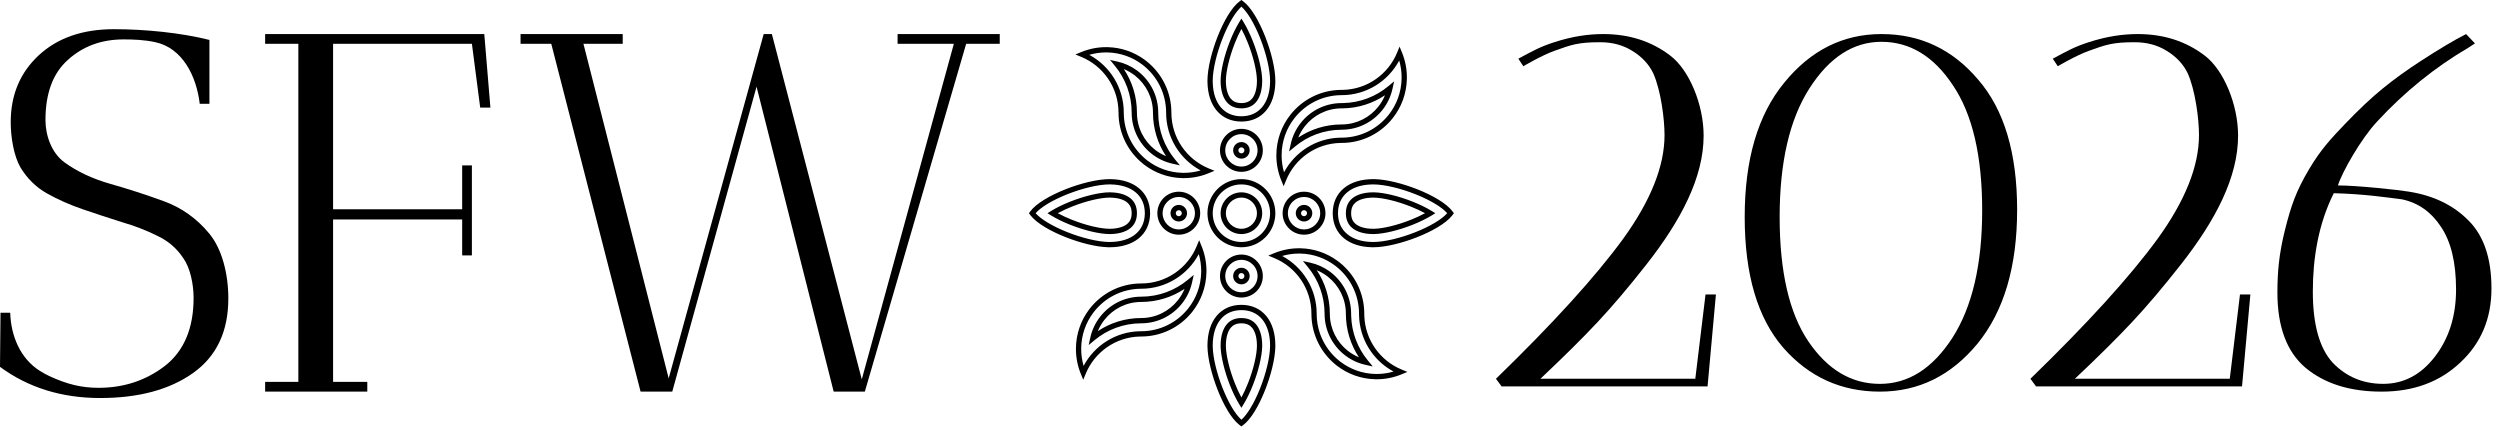
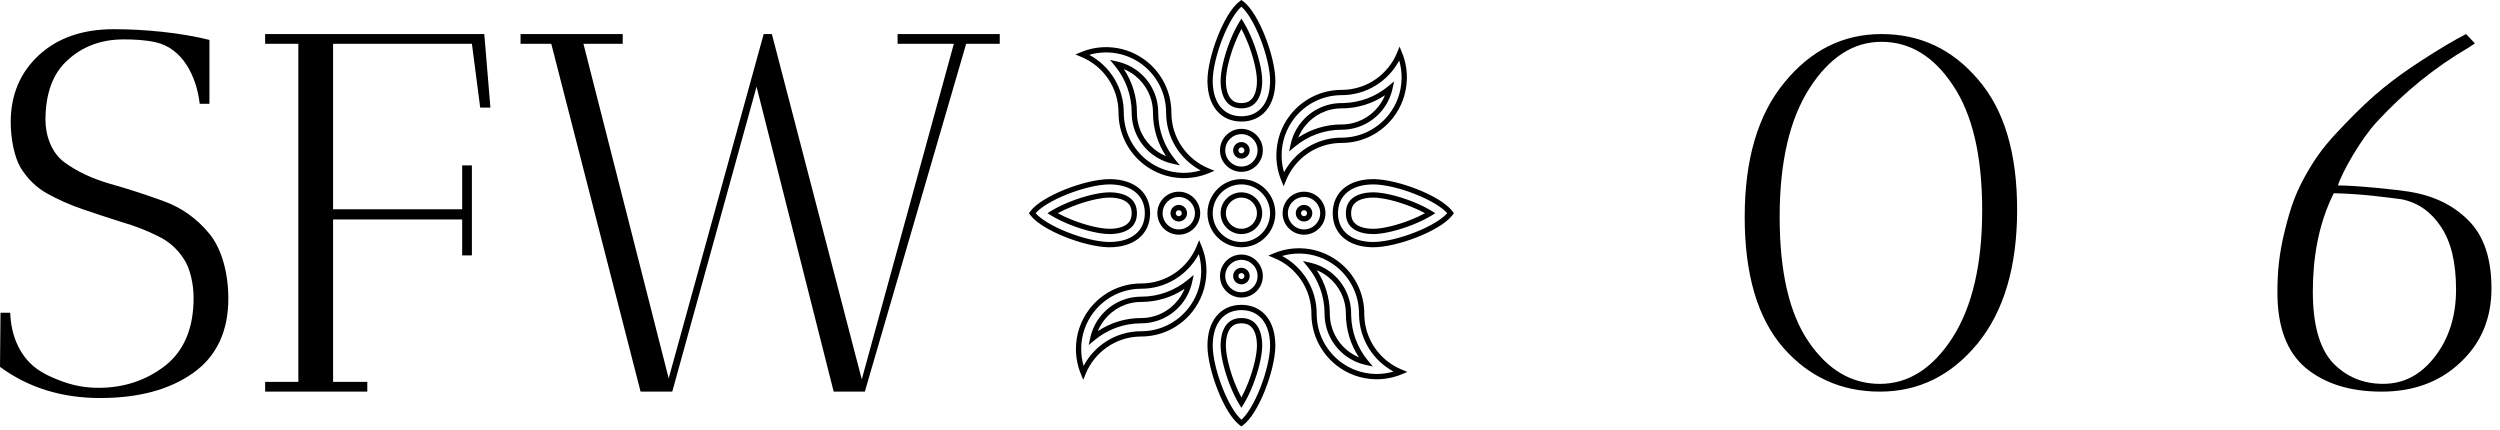
<svg xmlns="http://www.w3.org/2000/svg" width="273" height="47" viewBox="0 0 273 47" fill="none">
  <path d="M10.766 42.349C13.518 42.349 15.935 41.549 18.017 39.95C20.1 38.314 21.141 35.841 21.141 32.531C21.141 31.044 20.769 29.248 20.026 28.207C19.319 27.128 18.371 26.31 17.181 25.752C15.991 25.157 14.689 24.655 13.276 24.246C11.863 23.8 10.45 23.335 9.037 22.852C7.623 22.368 6.322 21.792 5.132 21.122C3.942 20.453 2.975 19.505 2.231 18.278C1.525 17.05 1.171 15.05 1.171 13.34C1.171 10.365 2.194 7.929 4.239 6.032C6.285 4.136 9.018 3.188 12.439 3.188C15.861 3.188 19.747 3.578 22.87 4.359V11.332H21.811C21.454 8.295 19.922 5.23 16.931 4.599C15.752 4.351 14.608 4.303 13.499 4.303C11.082 4.303 9.055 5.047 7.419 6.534C5.783 7.985 4.965 10.179 4.965 13.117C4.965 14.827 5.652 16.716 7.028 17.72C8.404 18.724 10.059 19.505 11.993 20.063C13.964 20.62 15.916 21.253 17.85 21.959C19.821 22.666 21.494 23.856 22.87 25.529C24.246 27.203 24.934 29.909 24.934 32.587C24.934 36.194 23.651 38.909 21.085 40.731C18.519 42.553 15.135 43.464 10.933 43.464C6.731 43.464 3.087 42.33 0 40.062L0.056 34.149H1.116C1.187 36.68 2.226 39.177 4.377 40.514C4.709 40.72 5.04 40.906 5.355 41.052C7.324 41.97 8.906 42.349 10.766 42.349Z" fill="black" />
  <path d="M94.106 41.427L104.161 4.781H98.016V3.719H109.172V4.781H105.505L94.44 42.766H91.038L82.615 9.464L73.411 42.766H69.952L60.198 4.781H56.844V3.719H68V4.781H63.711L73.02 41.315L83.102 4.781L83.396 3.719H84.232H84.288L84.565 4.781L94.106 41.427Z" fill="black" />
  <path d="M36.373 41.703V23.967H50.469V27.891H51.531V18.062H50.469V22.852H36.373V4.781L51.532 4.785L52.438 11.751H53.553L52.884 3.719L28.953 3.719V4.781H32.579L32.579 41.703H28.953L28.953 42.766H40.109V41.703H36.373Z" fill="black" />
  <path d="M135.561 33.288C136.689 33.288 137.628 33.719 138.279 34.509C138.926 35.293 139.268 36.404 139.268 37.733V37.736L139.267 37.858V37.861C139.239 39.203 138.774 41.032 138.12 42.666C137.792 43.486 137.413 44.266 137.011 44.919C136.612 45.567 136.177 46.111 135.731 46.438L135.558 46.565L135.31 46.376L135.306 46.372C134.863 46.019 134.432 45.457 134.035 44.793C133.637 44.124 133.262 43.334 132.941 42.509C132.32 40.917 131.882 39.16 131.856 37.858L131.854 37.733C131.854 36.404 132.197 35.293 132.844 34.509C133.495 33.719 134.434 33.288 135.561 33.288ZM137.256 37.641C137.241 36.695 136.991 36.113 136.73 35.796C136.49 35.506 136.139 35.306 135.561 35.306C134.984 35.306 134.632 35.506 134.393 35.796C134.124 36.123 133.866 36.733 133.866 37.733L133.867 37.826C133.889 38.807 134.249 40.343 134.842 41.844C135.066 42.412 135.311 42.943 135.561 43.404C135.812 42.943 136.057 42.412 136.281 41.844C136.893 40.295 137.257 38.708 137.257 37.733L137.256 37.641ZM131.212 26.878C131.556 27.716 131.745 28.634 131.745 29.596V29.599L131.743 29.749V29.752C131.709 31.366 131.141 32.849 130.21 34.03L130.209 34.031L130.15 34.105L130.149 34.107C128.843 35.717 126.851 36.746 124.621 36.747L124.49 36.749C121.809 36.8 119.521 38.469 118.556 40.824L118.29 41.473L118.024 40.824C117.681 39.986 117.492 39.068 117.492 38.106C117.492 36.484 118.03 34.987 118.937 33.787L118.938 33.786L118.939 33.785L119.025 33.674L119.027 33.672C120.311 32.043 122.288 30.988 124.512 30.955H124.515L124.616 30.954H124.618C127.355 30.954 129.701 29.27 130.681 26.878L130.947 26.229L131.212 26.878ZM141.857 27.111L142.002 27.112H142.005C143.514 27.144 144.909 27.647 146.048 28.48L146.158 28.562L146.159 28.563L146.16 28.564L146.27 28.649L146.272 28.651C147.921 29.96 148.98 31.986 148.98 34.26L148.982 34.391L148.985 34.517C149.085 37.154 150.732 39.393 153.043 40.347L153.689 40.613L153.043 40.88C152.207 41.225 151.293 41.415 150.334 41.415H150.332L150.182 41.413H150.179C148.622 41.38 147.188 40.845 146.031 39.964L146.029 39.963L146.028 39.962L145.918 39.876L145.916 39.874C144.292 38.585 143.241 36.601 143.208 34.369V34.367L143.208 34.265V34.263C143.208 31.516 141.53 29.163 139.145 28.179L138.499 27.912L139.145 27.645C139.981 27.301 140.896 27.111 141.854 27.111H141.857ZM141.852 27.688C141.212 27.688 140.595 27.78 140.011 27.951C142.254 29.155 143.782 31.529 143.782 34.261L143.783 34.361L143.785 34.457C143.843 36.469 144.802 38.255 146.272 39.422L146.378 39.504C147.442 40.314 148.76 40.806 150.191 40.836L150.336 40.838C150.976 40.838 151.593 40.745 152.177 40.574C149.972 39.39 148.458 37.076 148.407 34.402V34.4L148.406 34.266V34.263C148.406 32.171 147.433 30.308 145.916 29.103L145.81 29.021C144.745 28.21 143.426 27.719 141.993 27.689L141.852 27.688ZM146.969 34.263C146.969 32.634 146.215 31.184 145.032 30.241L144.938 30.167L144.83 30.087C144.509 29.856 144.161 29.662 143.791 29.51C144.693 30.871 145.219 32.505 145.219 34.263L145.22 34.339C145.243 35.94 145.995 37.363 147.164 38.291C147.537 38.587 147.951 38.832 148.397 39.015C147.495 37.654 146.969 36.02 146.969 34.263ZM130.172 30.843C129.983 31.695 129.605 32.474 129.083 33.135C128.039 34.459 126.428 35.306 124.618 35.306C122.683 35.306 120.91 35.996 119.528 37.144L118.882 37.68L119.064 36.859C119.253 36.007 119.632 35.228 120.153 34.567C121.197 33.242 122.809 32.396 124.618 32.396C126.554 32.396 128.327 31.706 129.708 30.558L130.354 30.021L130.172 30.843ZM129.354 31.54C127.998 32.445 126.37 32.973 124.618 32.973C122.992 32.973 121.544 33.733 120.604 34.925C120.309 35.299 120.065 35.714 119.883 36.162C121.239 35.257 122.867 34.729 124.618 34.729C126.245 34.729 127.693 33.969 128.633 32.777C128.928 32.403 129.172 31.987 129.354 31.54ZM137.326 30.145C137.326 29.167 136.536 28.374 135.561 28.374C134.587 28.374 133.797 29.167 133.797 30.145L133.798 30.194C133.824 31.149 134.603 31.915 135.561 31.915C136.536 31.915 137.326 31.122 137.326 30.145ZM135.889 30.145C135.889 29.963 135.742 29.816 135.561 29.816C135.38 29.816 135.234 29.963 135.234 30.145C135.234 30.326 135.38 30.474 135.561 30.474L135.58 30.473C135.752 30.464 135.889 30.32 135.889 30.145ZM121.163 19.561L121.282 19.562H121.284C122.574 19.583 123.65 19.936 124.409 20.584C125.174 21.237 125.59 22.168 125.59 23.281V23.285L125.589 23.383V23.384L125.588 23.386C125.562 24.489 125.121 25.405 124.336 26.039C123.557 26.668 122.464 27.001 121.16 27.001H121.157L121.035 27H121.033C119.716 26.972 117.93 26.519 116.323 25.88C115.516 25.559 114.746 25.188 114.094 24.793C113.446 24.401 112.898 23.975 112.551 23.538L112.548 23.533L112.359 23.285L112.486 23.111C112.817 22.656 113.371 22.213 114.031 21.807C114.696 21.398 115.49 21.013 116.323 20.682C117.981 20.023 119.831 19.561 121.16 19.561H121.163ZM135.561 19.561C137.609 19.561 139.268 21.227 139.268 23.281V23.285L139.267 23.373V23.375L139.267 23.377C139.216 25.387 137.577 27.001 135.561 27.001C133.546 27.001 131.906 25.387 131.856 23.377L131.855 23.375V23.373L131.854 23.285V23.281C131.854 21.227 133.514 19.561 135.561 19.561ZM150.089 19.562C151.407 19.59 153.194 20.043 154.8 20.682C155.633 21.013 156.427 21.398 157.092 21.807C157.752 22.213 158.306 22.656 158.637 23.111L158.763 23.285L158.575 23.533L158.571 23.538C158.22 23.982 157.659 24.415 156.997 24.812C156.331 25.213 155.544 25.588 154.722 25.911C153.085 26.554 151.271 27.001 149.963 27.001H149.96L149.841 27H149.839C148.57 26.98 147.507 26.637 146.75 26.009C145.988 25.375 145.56 24.471 145.534 23.386L145.534 23.384V23.383L145.533 23.285V23.281C145.533 22.15 145.963 21.208 146.75 20.554C147.531 19.905 148.638 19.561 149.963 19.561L150.089 19.562ZM135.561 20.138C133.831 20.138 132.429 21.545 132.429 23.281L132.43 23.366C132.475 25.063 133.86 26.425 135.561 26.425C137.263 26.425 138.648 25.063 138.693 23.366L138.694 23.281C138.694 21.545 137.291 20.138 135.561 20.138ZM121.159 20.138C119.933 20.138 118.159 20.572 116.534 21.218C115.725 21.54 114.962 21.911 114.331 22.299C113.793 22.63 113.367 22.965 113.088 23.281C113.378 23.61 113.827 23.958 114.391 24.299C115.01 24.674 115.75 25.032 116.534 25.344C118.108 25.97 119.823 26.397 121.045 26.423L121.162 26.424C122.373 26.424 123.325 26.115 123.975 25.59C124.619 25.069 124.991 24.319 125.014 23.375L125.015 23.281C125.015 22.322 124.662 21.558 124.037 21.023C123.405 20.485 122.47 20.158 121.275 20.139L121.159 20.138ZM149.848 20.139C148.672 20.158 147.747 20.474 147.117 20.998C146.472 21.534 146.108 22.307 146.108 23.281L146.109 23.375C146.132 24.304 146.492 25.046 147.117 25.564C147.747 26.088 148.672 26.404 149.848 26.424L149.964 26.424C151.171 26.424 152.908 26.004 154.513 25.374C155.312 25.06 156.069 24.698 156.702 24.318C157.28 23.97 157.739 23.616 158.035 23.281C157.756 22.965 157.33 22.63 156.791 22.299C156.161 21.911 155.398 21.54 154.589 21.218C152.963 20.572 151.189 20.138 149.963 20.138L149.848 20.139ZM128.726 20.934L128.779 20.934H128.781L128.782 20.935C130.046 20.967 131.061 22.005 131.061 23.281V23.285L131.06 23.338V23.34L131.06 23.341C131.028 24.61 129.994 25.628 128.722 25.628H128.718L128.665 25.628H128.664L128.662 25.628C127.418 25.596 126.415 24.59 126.384 23.341L126.383 23.339V23.337L126.383 23.284V23.281C126.383 21.985 127.43 20.934 128.722 20.934H128.726ZM142.405 20.934L142.458 20.934H142.459L142.461 20.935C143.725 20.967 144.74 22.005 144.74 23.281V23.284L144.739 23.337V23.339L144.739 23.341C144.707 24.61 143.672 25.628 142.401 25.628C141.129 25.628 140.094 24.61 140.062 23.341L140.062 23.34V23.338L140.062 23.285V23.281C140.062 21.985 141.109 20.934 142.401 20.934H142.405ZM123.578 23.281C123.578 22.702 123.379 22.349 123.09 22.109C122.775 21.847 122.195 21.596 121.252 21.58L121.16 21.579C120.189 21.579 118.607 21.945 117.064 22.559C116.497 22.784 115.968 23.03 115.509 23.281C115.968 23.532 116.497 23.778 117.064 24.003C118.607 24.617 120.189 24.983 121.16 24.983L121.252 24.982C122.195 24.967 122.775 24.715 123.09 24.454C123.379 24.213 123.578 23.86 123.578 23.281ZM137.257 23.281C137.257 22.341 136.498 21.579 135.561 21.579C134.625 21.579 133.866 22.341 133.866 23.281L133.866 23.327C133.89 24.245 134.639 24.982 135.56 24.983L135.608 24.982C136.523 24.957 137.257 24.205 137.257 23.281ZM150.065 21.004C151.139 21.027 152.744 21.415 154.271 22.023C155.045 22.33 155.76 22.68 156.339 23.035L156.739 23.281L156.339 23.527C155.76 23.883 155.045 24.232 154.271 24.54C152.744 25.147 151.139 25.535 150.065 25.558L149.963 25.559C148.872 25.559 148.121 25.276 147.666 24.898C147.25 24.552 146.986 24.052 146.971 23.349L146.971 23.347V23.346L146.97 23.285V23.281C146.97 22.543 147.235 22.022 147.666 21.664C148.121 21.286 148.872 21.003 149.963 21.003L150.065 21.004ZM142.399 21.511C141.425 21.512 140.636 22.304 140.636 23.281L140.637 23.33C140.663 24.285 141.443 25.052 142.401 25.052C143.359 25.052 144.139 24.285 144.165 23.33L144.165 23.281C144.165 22.32 143.402 21.537 142.45 21.511L142.399 21.511ZM128.72 21.511C127.746 21.512 126.958 22.304 126.958 23.281L126.958 23.329C126.983 24.268 127.737 25.026 128.674 25.051L128.724 25.052C129.681 25.051 130.46 24.285 130.486 23.33L130.487 23.281C130.487 22.32 129.723 21.537 128.771 21.511L128.72 21.511ZM149.87 21.58C148.928 21.596 148.348 21.847 148.033 22.109C147.744 22.349 147.545 22.702 147.545 23.281L147.545 23.338C147.558 23.883 147.752 24.221 148.033 24.454C148.358 24.724 148.966 24.983 149.963 24.983L150.055 24.982C151.032 24.96 152.564 24.598 154.059 24.003C154.625 23.778 155.154 23.532 155.614 23.281C155.154 23.03 154.625 22.784 154.059 22.559C152.515 21.945 150.934 21.579 149.963 21.579L149.87 21.58ZM129.05 23.281C129.05 23.111 128.921 22.971 128.756 22.954L128.722 22.952C128.541 22.952 128.394 23.099 128.394 23.281L128.395 23.299C128.404 23.472 128.547 23.61 128.722 23.61L128.756 23.608C128.921 23.591 129.05 23.451 129.05 23.281ZM142.729 23.281C142.729 23.099 142.582 22.952 142.401 22.952C142.22 22.952 142.073 23.099 142.073 23.281L142.073 23.3C142.083 23.473 142.226 23.61 142.401 23.61C142.582 23.61 142.729 23.463 142.729 23.281ZM153.098 5.738C153.442 6.576 153.631 7.494 153.631 8.456V8.459L153.63 8.609V8.612C153.595 10.227 153.027 11.71 152.096 12.89C150.792 14.544 148.773 15.607 146.507 15.608L146.376 15.609C143.695 15.661 141.407 17.329 140.442 19.684L140.176 20.333L139.91 19.684C139.567 18.846 139.378 17.928 139.378 16.967C139.378 15.292 139.952 13.751 140.913 12.532C142.197 10.903 144.174 9.848 146.398 9.816H146.401L146.503 9.815H146.504L146.632 9.814C149.314 9.762 151.602 8.094 152.567 5.738L152.833 5.09L153.098 5.738ZM127.34 12.3C127.34 10.208 126.368 8.345 124.85 7.14L124.745 7.058C123.68 6.247 122.36 5.756 120.927 5.726L120.787 5.724C120.147 5.725 119.529 5.817 118.945 5.988C121.189 7.192 122.717 9.567 122.717 12.3C122.717 14.391 123.69 16.254 125.207 17.459L125.312 17.541C126.376 18.351 127.694 18.842 129.126 18.873L129.271 18.875C129.91 18.875 130.528 18.782 131.112 18.611C128.868 17.407 127.34 15.032 127.34 12.3ZM135.561 14.07C136.853 14.07 137.901 15.121 137.901 16.418V16.422L137.9 16.475V16.476L137.9 16.478C137.868 17.747 136.833 18.765 135.561 18.765C134.29 18.765 133.255 17.747 133.223 16.478L133.223 16.476V16.475L133.222 16.422V16.418C133.222 15.121 134.27 14.07 135.561 14.07ZM135.561 14.647C134.587 14.647 133.797 15.44 133.797 16.418L133.798 16.467C133.824 17.422 134.603 18.188 135.561 18.188C136.519 18.188 137.299 17.422 137.325 16.467L137.326 16.418C137.326 15.44 136.536 14.647 135.561 14.647ZM125.904 12.3C125.904 10.667 125.147 9.214 123.959 8.271L123.873 8.204C123.523 7.938 123.138 7.717 122.726 7.547C123.628 8.908 124.154 10.542 124.154 12.3C124.154 13.932 124.911 15.385 126.098 16.328C126.471 16.624 126.886 16.869 127.331 17.052C126.43 15.691 125.904 14.057 125.904 12.3ZM135.889 16.418C135.889 16.236 135.742 16.089 135.561 16.089C135.38 16.089 135.234 16.236 135.234 16.418L135.235 16.451C135.252 16.617 135.391 16.746 135.561 16.746L135.58 16.746C135.752 16.737 135.889 16.593 135.889 16.418ZM152.058 9.703C151.869 10.555 151.491 11.334 150.97 11.996C149.942 13.299 148.364 14.14 146.589 14.165L146.504 14.166C144.569 14.166 142.796 14.856 141.414 16.004L140.768 16.541L140.951 15.719C141.14 14.867 141.518 14.088 142.039 13.427C143.083 12.103 144.695 11.257 146.504 11.257L146.685 11.255C148.55 11.213 150.256 10.53 151.595 9.418L152.24 8.882L152.058 9.703ZM151.24 10.4C149.909 11.289 148.316 11.814 146.602 11.833L146.504 11.833C144.878 11.833 143.43 12.593 142.49 13.785C142.195 14.159 141.951 14.575 141.769 15.022C143.125 14.117 144.753 13.589 146.504 13.589L146.581 13.589C148.176 13.566 149.594 12.811 150.519 11.638C150.814 11.264 151.058 10.848 151.24 10.4ZM135.731 0.124C136.184 0.456 136.625 1.013 137.03 1.675C137.438 2.342 137.821 3.139 138.151 3.974C138.808 5.639 139.268 7.496 139.268 8.829V8.832L139.268 8.951V8.953C139.246 10.248 138.895 11.328 138.249 12.089C137.598 12.857 136.671 13.274 135.561 13.274C134.452 13.274 133.525 12.857 132.874 12.089C132.228 11.328 131.876 10.248 131.855 8.953V8.951L131.854 8.832V8.829C131.854 7.496 132.315 5.639 132.972 3.974C133.302 3.139 133.685 2.342 134.093 1.675C134.497 1.013 134.939 0.456 135.392 0.124L135.561 0L135.731 0.124ZM135.561 0.728C135.246 1.009 134.913 1.436 134.583 1.976C134.196 2.609 133.827 3.375 133.506 4.187C132.862 5.818 132.429 7.598 132.429 8.829L132.43 8.944L132.433 9.056C132.47 10.202 132.791 11.102 133.312 11.716C133.844 12.344 134.606 12.697 135.561 12.697C136.517 12.697 137.279 12.344 137.811 11.716C138.348 11.082 138.673 10.144 138.693 8.944L138.694 8.829C138.694 7.598 138.261 5.818 137.617 4.187C137.296 3.375 136.927 2.609 136.54 1.976C136.21 1.436 135.877 1.009 135.561 0.728ZM137.256 8.736C137.234 7.756 136.874 6.219 136.281 4.718C136.057 4.15 135.812 3.619 135.561 3.158C135.311 3.619 135.066 4.15 134.842 4.718C134.23 6.267 133.866 7.855 133.866 8.829L133.866 8.922C133.882 9.867 134.132 10.45 134.393 10.766C134.632 11.056 134.983 11.255 135.56 11.256L135.619 11.255C136.161 11.242 136.498 11.047 136.73 10.766C136.999 10.44 137.257 9.83 137.257 8.829L137.256 8.736ZM118.066 38.106C118.066 38.749 118.159 39.369 118.33 39.956C119.509 37.742 121.815 36.223 124.479 36.172H124.482L124.616 36.171H124.618C126.67 36.171 128.501 35.225 129.703 33.743L129.761 33.67C130.616 32.585 131.137 31.223 131.169 29.74L131.17 29.596C131.17 28.953 131.078 28.333 130.907 27.746C129.708 29.998 127.343 31.53 124.62 31.531L124.521 31.532C122.476 31.562 120.659 32.531 119.477 34.03L119.395 34.136C118.561 35.239 118.066 36.614 118.066 38.106ZM132.43 37.848C132.455 39.053 132.868 40.739 133.476 42.299C133.789 43.101 134.149 43.861 134.529 44.496C134.875 45.076 135.227 45.537 135.561 45.834C135.871 45.559 136.198 45.142 136.522 44.615C136.903 43.997 137.268 43.248 137.587 42.451C138.227 40.852 138.666 39.095 138.692 37.849L138.694 37.733C138.694 36.498 138.375 35.53 137.837 34.877C137.303 34.23 136.532 33.865 135.561 33.865C134.591 33.865 133.82 34.23 133.286 34.877C132.748 35.53 132.429 36.498 132.429 37.733L132.43 37.848ZM137.831 37.836C137.807 38.914 137.421 40.524 136.815 42.057C136.509 42.833 136.161 43.551 135.806 44.132L135.561 44.533L135.316 44.132C134.962 43.551 134.614 42.833 134.307 42.057C133.702 40.524 133.316 38.914 133.292 37.836L133.291 37.733C133.291 36.638 133.574 35.885 133.95 35.429C134.307 34.996 134.826 34.73 135.561 34.73C136.297 34.73 136.816 34.996 137.173 35.429C137.549 35.885 137.832 36.638 137.832 37.733L137.831 37.836ZM147.546 34.444C147.587 36.316 148.267 38.028 149.375 39.371L149.91 40.019L149.091 39.836C148.243 39.647 147.466 39.267 146.807 38.744C145.488 37.696 144.645 36.078 144.644 34.263C144.644 32.321 143.957 30.541 142.813 29.155L142.278 28.506L143.097 28.689C143.854 28.859 144.554 29.179 145.165 29.618L145.286 29.708L145.287 29.709L145.288 29.71L145.385 29.785L145.386 29.786L145.387 29.787C146.703 30.835 147.544 32.45 147.544 34.263L147.546 34.444ZM136.464 30.145C136.464 30.629 136.085 31.025 135.608 31.049L135.604 31.049H135.599L135.568 31.05L135.565 31.05H135.561C135.063 31.05 134.659 30.645 134.659 30.145C134.659 29.645 135.063 29.239 135.561 29.239C136.06 29.239 136.464 29.645 136.464 30.145ZM137.901 30.145C137.901 31.441 136.853 32.492 135.561 32.492C134.29 32.492 133.255 31.474 133.223 30.205L133.223 30.203V30.202L133.222 30.148V30.145C133.222 28.848 134.27 27.797 135.561 27.797C136.853 27.797 137.901 28.848 137.901 30.145ZM124.153 23.281C124.153 24.019 123.887 24.54 123.457 24.898C123.016 25.264 122.298 25.542 121.261 25.559L121.16 25.559C120.087 25.559 118.428 25.166 116.852 24.54C116.078 24.232 115.362 23.883 114.784 23.527L114.384 23.281L114.784 23.035C115.362 22.679 116.078 22.33 116.852 22.023C118.428 21.396 120.087 21.003 121.16 21.003L121.261 21.004C122.298 21.021 123.016 21.298 123.457 21.664C123.887 22.022 124.153 22.543 124.153 23.281ZM129.624 23.281C129.624 23.766 129.245 24.161 128.769 24.186L128.722 24.187C128.239 24.187 127.845 23.806 127.821 23.328L127.82 23.323V23.319L127.82 23.288L127.82 23.284V23.281C127.82 22.781 128.224 22.375 128.722 22.375C129.22 22.376 129.624 22.781 129.624 23.281ZM137.832 23.281C137.832 24.52 136.847 25.527 135.62 25.559L135.618 25.559H135.617L135.565 25.559H135.561C134.327 25.559 133.323 24.571 133.292 23.34L133.292 23.338V23.337L133.291 23.285V23.281C133.291 22.023 134.308 21.003 135.561 21.003C136.815 21.003 137.832 22.023 137.832 23.281ZM143.303 23.281C143.303 23.781 142.899 24.187 142.401 24.187C141.918 24.187 141.524 23.806 141.5 23.328L141.499 23.324V23.321L141.498 23.289L141.498 23.285V23.281C141.498 22.781 141.902 22.376 142.401 22.375C142.899 22.375 143.303 22.781 143.303 23.281ZM139.952 16.967C139.952 17.609 140.045 18.23 140.216 18.816C141.395 16.602 143.701 15.084 146.365 15.032H146.368L146.502 15.031H146.504C148.588 15.031 150.445 14.055 151.646 12.532C152.502 11.447 153.023 10.084 153.055 8.6L153.056 8.456C153.056 7.813 152.964 7.193 152.793 6.606C151.594 8.858 149.229 10.391 146.506 10.391L146.407 10.392C144.363 10.422 142.545 11.392 141.363 12.89C140.48 14.011 139.952 15.427 139.952 16.967ZM136.463 16.463C136.44 16.927 136.07 17.299 135.608 17.322L135.604 17.322H135.601L135.569 17.323L135.565 17.323H135.561C135.063 17.323 134.659 16.918 134.659 16.418C134.659 15.918 135.063 15.512 135.561 15.512C136.06 15.512 136.464 15.918 136.464 16.418L136.463 16.463ZM126.478 12.3C126.478 14.242 127.166 16.021 128.31 17.407L128.845 18.056L128.026 17.873C127.177 17.683 126.401 17.304 125.742 16.78C124.422 15.733 123.579 14.115 123.579 12.3C123.579 10.357 122.891 8.578 121.747 7.192L121.213 6.543L122.031 6.726C122.789 6.896 123.489 7.216 124.1 7.655L124.22 7.745L124.223 7.747L124.313 7.817L124.316 7.819C125.635 8.866 126.478 10.484 126.478 12.3ZM127.915 12.3C127.915 15.046 129.593 17.4 131.977 18.384L132.624 18.65L131.977 18.917C131.142 19.262 130.227 19.451 129.269 19.451H129.266L129.116 19.45H129.113C127.557 19.416 126.122 18.882 124.965 18L124.964 17.999L124.963 17.999L124.853 17.913L124.852 17.912L124.85 17.911C123.201 16.602 122.142 14.575 122.142 12.3C122.142 9.553 120.464 7.199 118.08 6.216L117.434 5.949L118.08 5.682C118.915 5.338 119.83 5.148 120.788 5.148H120.791L120.937 5.149H120.939C122.449 5.181 123.844 5.684 124.983 6.517L125.092 6.599L125.094 6.6L125.095 6.601L125.205 6.686L125.207 6.688C126.856 7.997 127.915 10.024 127.915 12.3ZM137.831 8.931C137.814 9.971 137.537 10.691 137.173 11.134C136.828 11.552 136.33 11.816 135.629 11.832L135.627 11.832H135.626L135.565 11.832H135.561C134.826 11.832 134.307 11.566 133.95 11.134C133.585 10.691 133.309 9.971 133.292 8.931L133.291 8.829C133.291 7.752 133.683 6.088 134.307 4.506C134.614 3.729 134.962 3.011 135.316 2.43L135.561 2.029L135.806 2.43C136.161 3.011 136.509 3.729 136.815 4.506C137.44 6.088 137.832 7.752 137.832 8.829L137.831 8.931Z" fill="black" />
  <path d="M262.969 20.916C265.699 21.331 267.898 22.388 269.566 24.086C271.234 25.746 272.068 28.218 272.068 31.501C272.068 34.784 270.931 37.483 268.656 39.596C266.419 41.709 263.556 42.766 260.068 42.766C256.618 42.766 253.85 41.898 251.765 40.162C249.717 38.426 248.693 35.69 248.693 31.954C248.693 29.765 248.858 27.762 249.503 25.175C250.188 22.429 250.73 20.872 252.176 18.436C253.415 16.35 254.527 15.153 256.044 13.568C257.56 11.983 258.944 10.681 260.195 9.662C261.447 8.643 262.83 7.643 264.347 6.662C266.319 5.379 267.968 4.398 269.295 3.719L270.262 4.738L269.579 5.19C265.902 7.341 262.565 10.04 259.57 13.285C257.864 15.096 255.735 18.814 255.304 20.25C257.36 20.25 261.831 20.727 262.969 20.916ZM254.849 21.099C253.143 24.496 252.561 28.256 252.561 31.841C252.561 35.426 253.281 38.011 254.722 39.596C256.201 41.143 258.04 41.916 260.239 41.916C262.476 41.916 264.352 40.935 265.869 38.973C267.424 36.973 268.201 34.52 268.201 31.614C268.201 28.671 267.651 26.388 266.552 24.765C265.49 23.142 264.068 22.142 262.286 21.765C260.769 21.576 258.11 21.175 254.849 21.099Z" fill="black" />
-   <path d="M175.073 3.719C177.9 3.719 180.335 4.5 182.381 6.062C184.463 7.623 186.036 11.425 186.036 14.809C186.036 19.346 183.589 24.05 179.759 28.921C177.862 31.338 176.096 33.421 174.46 35.169C172.824 36.917 170.741 38.98 168.212 41.361H185.127L186.243 32.157H187.378L186.466 42.197H163.973L163.359 41.361C169.607 35.299 174.237 30.204 177.249 26.076C180.261 21.911 181.767 18.137 181.767 14.753C181.767 12.968 181.358 9.836 180.54 8.014C180.057 7.01 179.294 6.192 178.253 5.56C177.249 4.927 176.078 4.611 174.739 4.611C172.322 4.611 171.596 4.885 169.718 5.56C168.335 6.056 166.348 7.233 166.348 7.233L165.803 6.41C167.328 5.591 168.118 5.13 169.718 4.611C171.735 3.958 173.474 3.719 175.073 3.719Z" fill="black" />
-   <path d="M233.437 3.719C236.263 3.719 238.699 4.5 240.744 6.062C242.827 7.623 244.399 11.425 244.399 14.809C244.399 19.346 241.953 24.05 238.122 28.921C236.226 31.338 234.459 33.421 232.823 35.169C231.187 36.917 229.104 38.98 226.576 41.361H243.491L244.606 32.157H245.741L244.829 42.197H222.336L221.723 41.361C227.97 35.299 232.6 30.204 235.612 26.076C238.624 21.911 240.13 18.137 240.13 14.753C240.13 12.968 239.721 9.836 238.903 8.014C238.42 7.01 237.658 6.192 236.616 5.56C235.612 4.927 234.441 4.611 233.102 4.611C230.685 4.611 229.96 4.885 228.082 5.56C226.698 6.056 224.711 7.233 224.711 7.233L224.166 6.41C225.691 5.591 226.481 5.13 228.082 4.611C230.099 3.958 231.838 3.719 233.437 3.719Z" fill="black" />
  <path d="M205.453 4.565C202.384 4.565 199.765 6.258 197.594 9.643C195.424 13.029 194.338 17.712 194.338 23.694C194.338 29.675 195.386 34.208 197.482 37.292C199.577 40.377 202.178 41.919 205.284 41.919C208.39 41.919 211.028 40.245 213.199 36.897C215.369 33.512 216.454 28.866 216.454 22.96C216.454 17.017 215.388 12.465 213.255 9.305C211.159 6.145 208.559 4.565 205.453 4.565ZM205.284 42.766C201.056 42.766 197.538 41.167 194.731 37.969C191.925 34.734 190.521 29.976 190.521 23.694C190.521 17.412 191.962 12.521 194.844 9.023C197.725 5.487 201.261 3.719 205.453 3.719C209.681 3.719 213.199 5.374 216.005 8.684C218.849 11.957 220.271 16.697 220.271 22.904C220.271 29.11 218.831 33.982 215.949 37.518C213.068 41.016 209.513 42.766 205.284 42.766Z" fill="black" />
</svg>